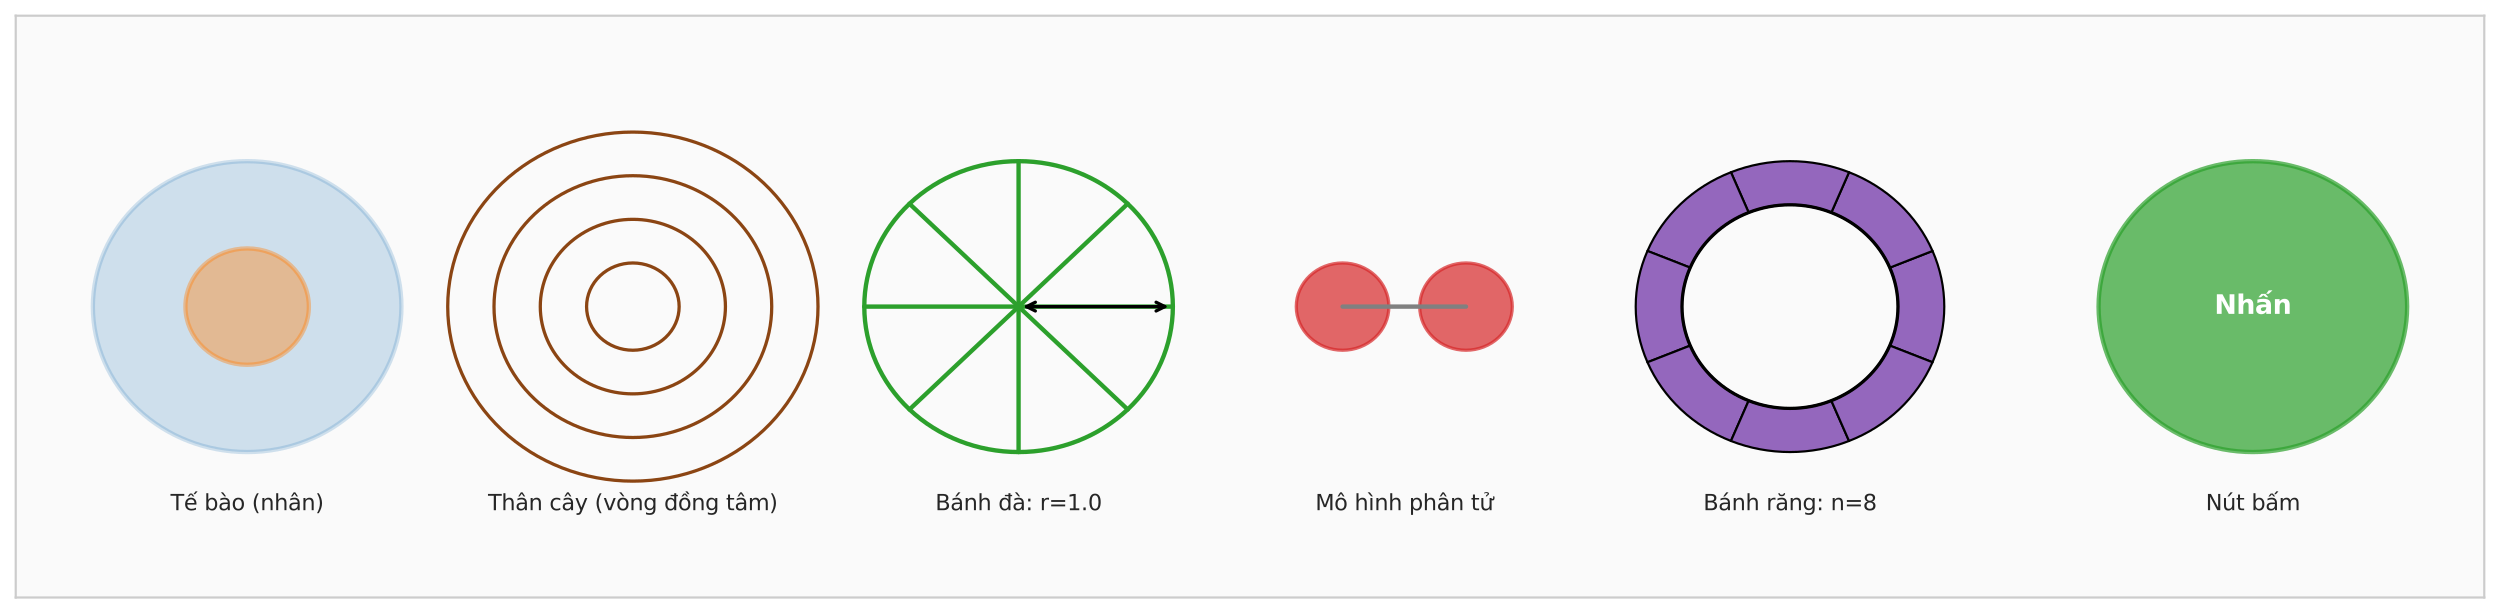
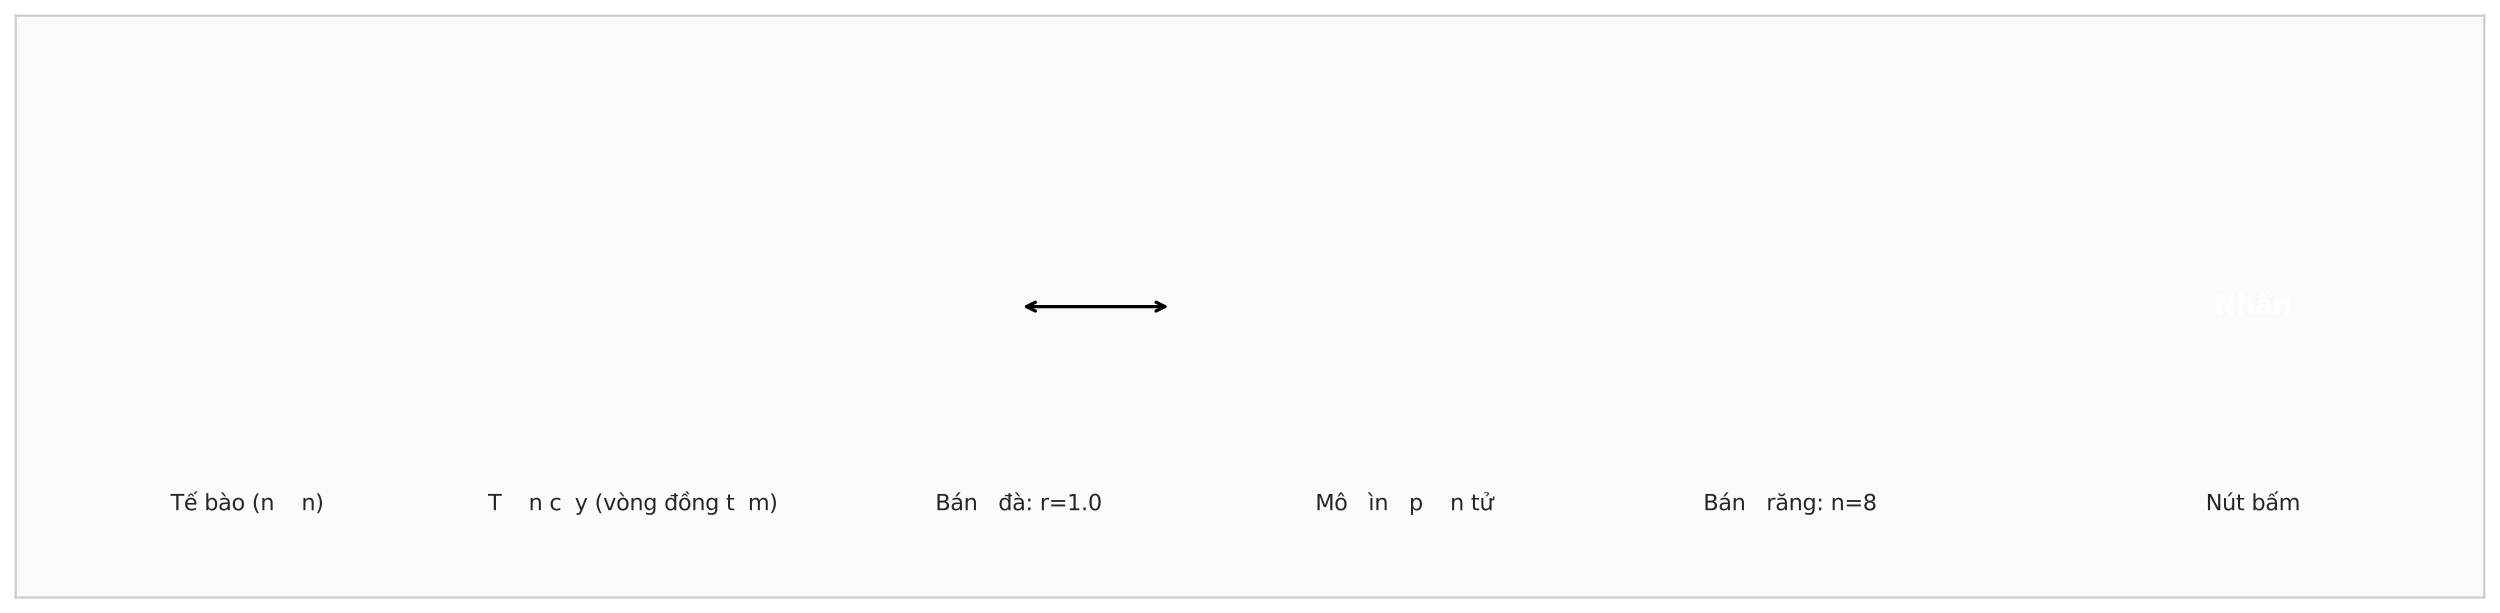
<svg xmlns="http://www.w3.org/2000/svg" xmlns:xlink="http://www.w3.org/1999/xlink" width="1144.8pt" height="280.8pt" viewBox="0 0 1144.8 280.8" version="1.1">
  <defs>
    <style type="text/css">*{stroke-linejoin: round; stroke-linecap: butt}</style>
  </defs>
  <g id="figure_1">
    <g id="patch_1">
      <path d="M 0 280.8  L 1144.8 280.8  L 1144.8 0  L 0 0  z " style="fill: #ffffff" />
    </g>
    <g id="axes_1">
      <g id="patch_2">
        <path d="M 7.2 273.6  L 1137.6 273.6  L 1137.6 7.2  L 7.2 7.2  z " style="fill: #fafafa" />
      </g>
      <g id="matplotlib.axis_1" />
      <g id="matplotlib.axis_2" />
      <g id="patch_3">
-         <path d="M 113.175 207  C 131.912 207 149.883 199.983 163.132 187.493  C 176.381 175.004 183.825 158.063 183.825 140.4  C 183.825 122.737 176.381 105.796 163.132 93.307  C 149.883 80.817 131.912 73.8 113.175 73.8  C 94.438 73.8 76.467 80.817 63.218 93.307  C 49.969 105.796 42.525 122.737 42.525 140.4  C 42.525 158.063 49.969 175.004 63.218 187.493  C 76.467 199.983 94.438 207 113.175 207  z " clip-path="url(#p7ae469e885)" style="fill: #1f77b4; opacity: 0.2; stroke: #1f77b4; stroke-width: 2; stroke-linejoin: miter" />
-       </g>
+         </g>
      <g id="patch_4">
        <path d="M 113.175 167.04  C 120.67 167.04 127.858 164.233 133.158 159.237  C 138.457 154.242 141.435 147.465 141.435 140.4  C 141.435 133.335 138.457 126.558 133.158 121.563  C 127.858 116.567 120.67 113.76 113.175 113.76  C 105.68 113.76 98.492 116.567 93.192 121.563  C 87.893 126.558 84.915 133.335 84.915 140.4  C 84.915 147.465 87.893 154.242 93.192 159.237  C 98.492 164.233 105.68 167.04 113.175 167.04  z " clip-path="url(#p7ae469e885)" style="fill: #ff7f0e; opacity: 0.4; stroke: #ff7f0e; stroke-width: 2; stroke-linejoin: miter" />
      </g>
      <g id="patch_5">
        <path d="M 289.8 160.38  C 295.421 160.38 300.812 158.275 304.787 154.528  C 308.762 150.781 310.995 145.699 310.995 140.4  C 310.995 135.101 308.762 130.019 304.787 126.272  C 300.812 122.525 295.421 120.42 289.8 120.42  C 284.179 120.42 278.788 122.525 274.813 126.272  C 270.838 130.019 268.605 135.101 268.605 140.4  C 268.605 145.699 270.838 150.781 274.813 154.528  C 278.788 158.275 284.179 160.38 289.8 160.38  L 289.8 160.38  z " clip-path="url(#p7ae469e885)" style="fill: none; stroke: #8b4513; stroke-width: 1.5; stroke-linejoin: miter" />
      </g>
      <g id="patch_6">
        <path d="M 289.8 180.36  C 301.042 180.36 311.825 176.15 319.774 168.656  C 327.724 161.162 332.19 150.998 332.19 140.4  C 332.19 129.802 327.724 119.638 319.774 112.144  C 311.825 104.65 301.042 100.44 289.8 100.44  C 278.558 100.44 267.775 104.65 259.826 112.144  C 251.876 119.638 247.41 129.802 247.41 140.4  C 247.41 150.998 251.876 161.162 259.826 168.656  C 267.775 176.15 278.558 180.36 289.8 180.36  L 289.8 180.36  z " clip-path="url(#p7ae469e885)" style="fill: none; stroke: #8b4513; stroke-width: 1.5; stroke-linejoin: miter" />
      </g>
      <g id="patch_7">
        <path d="M 289.8 200.34  C 306.663 200.34 322.837 194.024 334.761 182.784  C 346.685 171.544 353.385 156.296 353.385 140.4  C 353.385 124.504 346.685 109.256 334.761 98.016  C 322.837 86.776 306.663 80.46 289.8 80.46  C 272.937 80.46 256.763 86.776 244.839 98.016  C 232.915 109.256 226.215 124.504 226.215 140.4  C 226.215 156.296 232.915 171.544 244.839 182.784  C 256.763 194.024 272.937 200.34 289.8 200.34  L 289.8 200.34  z " clip-path="url(#p7ae469e885)" style="fill: none; stroke: #8b4513; stroke-width: 1.5; stroke-linejoin: miter" />
      </g>
      <g id="patch_8">
        <path d="M 289.8 220.32  C 312.284 220.32 333.85 211.899 349.749 196.912  C 365.647 181.925 374.58 161.595 374.58 140.4  C 374.58 119.205 365.647 98.875 349.749 83.888  C 333.85 68.901 312.284 60.48 289.8 60.48  C 267.316 60.48 245.75 68.901 229.851 83.888  C 213.953 98.875 205.02 119.205 205.02 140.4  C 205.02 161.595 213.953 181.925 229.851 196.912  C 245.75 211.899 267.316 220.32 289.8 220.32  L 289.8 220.32  z " clip-path="url(#p7ae469e885)" style="fill: none; stroke: #8b4513; stroke-width: 1.5; stroke-linejoin: miter" />
      </g>
      <g id="patch_9">
        <path d="M 466.425 207  C 485.162 207 503.133 199.983 516.382 187.493  C 529.631 175.004 537.075 158.063 537.075 140.4  C 537.075 122.737 529.631 105.796 516.382 93.307  C 503.133 80.817 485.162 73.8 466.425 73.8  C 447.688 73.8 429.717 80.817 416.468 93.307  C 403.219 105.796 395.775 122.737 395.775 140.4  C 395.775 158.063 403.219 175.004 416.468 187.493  C 429.717 199.983 447.688 207 466.425 207  L 466.425 207  z " clip-path="url(#p7ae469e885)" style="fill: none; stroke: #2ca02c; stroke-width: 2; stroke-linejoin: miter" />
      </g>
      <g id="patch_10">
        <path d="M 614.79 160.38  C 620.411 160.38 625.802 158.275 629.777 154.528  C 633.752 150.781 635.985 145.699 635.985 140.4  C 635.985 135.101 633.752 130.019 629.777 126.272  C 625.802 122.525 620.411 120.42 614.79 120.42  C 609.169 120.42 603.778 122.525 599.803 126.272  C 595.828 130.019 593.595 135.101 593.595 140.4  C 593.595 145.699 595.828 150.781 599.803 154.528  C 603.778 158.275 609.169 160.38 614.79 160.38  z " clip-path="url(#p7ae469e885)" style="fill: #d62728; opacity: 0.7; stroke: #d62728; stroke-width: 1.5; stroke-linejoin: miter" />
      </g>
      <g id="patch_11">
        <path d="M 671.31 160.38  C 676.931 160.38 682.322 158.275 686.297 154.528  C 690.272 150.781 692.505 145.699 692.505 140.4  C 692.505 135.101 690.272 130.019 686.297 126.272  C 682.322 122.525 676.931 120.42 671.31 120.42  C 665.689 120.42 660.298 122.525 656.323 126.272  C 652.348 130.019 650.115 135.101 650.115 140.4  C 650.115 145.699 652.348 150.781 656.323 154.528  C 660.298 158.275 665.689 160.38 671.31 160.38  z " clip-path="url(#p7ae469e885)" style="fill: #d62728; opacity: 0.7; stroke: #d62728; stroke-width: 1.5; stroke-linejoin: miter" />
      </g>
      <g id="patch_12">
        <path d="M 884.947 165.887  C 888.498 157.807 890.325 149.146 890.325 140.4  C 890.325 131.654 888.498 122.993 884.947 114.913  L 865.365 122.559  C 867.851 128.215 869.13 134.278 869.13 140.4  C 869.13 146.522 867.851 152.585 865.365 158.241  z " clip-path="url(#p7ae469e885)" style="fill: #9467bd; stroke: #000000; stroke-linejoin: miter" />
      </g>
      <g id="patch_13">
        <path d="M 884.947 114.913  C 881.397 106.833 876.192 99.491 869.632 93.307  C 863.072 87.122 855.283 82.217 846.712 78.87  L 838.601 97.329  C 844.601 99.672 850.053 103.106 854.645 107.435  C 859.237 111.764 862.88 116.903 865.365 122.559  z " clip-path="url(#p7ae469e885)" style="fill: #9467bd; stroke: #000000; stroke-linejoin: miter" />
      </g>
      <g id="patch_14">
        <path d="M 846.712 78.87  C 838.14 75.523 828.953 73.8 819.675 73.8  C 810.397 73.8 801.21 75.523 792.638 78.87  L 800.749 97.329  C 806.749 94.986 813.181 93.78 819.675 93.78  C 826.169 93.78 832.601 94.986 838.601 97.329  z " clip-path="url(#p7ae469e885)" style="fill: #9467bd; stroke: #000000; stroke-linejoin: miter" />
      </g>
      <g id="patch_15">
        <path d="M 792.638 78.87  C 784.067 82.217 776.278 87.122 769.718 93.307  C 763.158 99.491 757.953 106.833 754.403 114.913  L 773.985 122.559  C 776.47 116.903 780.113 111.764 784.705 107.435  C 789.297 103.106 794.749 99.672 800.749 97.329  z " clip-path="url(#p7ae469e885)" style="fill: #9467bd; stroke: #000000; stroke-linejoin: miter" />
      </g>
      <g id="patch_16">
        <path d="M 754.403 114.913  C 750.852 122.993 749.025 131.654 749.025 140.4  C 749.025 149.146 750.852 157.807 754.403 165.887  L 773.985 158.241  C 771.499 152.585 770.22 146.522 770.22 140.4  C 770.22 134.278 771.499 128.215 773.985 122.559  z " clip-path="url(#p7ae469e885)" style="fill: #9467bd; stroke: #000000; stroke-linejoin: miter" />
      </g>
      <g id="patch_17">
        <path d="M 754.403 165.887  C 757.953 173.967 763.158 181.309 769.718 187.493  C 776.278 193.678 784.067 198.583 792.638 201.93  L 800.749 183.471  C 794.749 181.128 789.297 177.694 784.705 173.365  C 780.113 169.036 776.47 163.897 773.985 158.241  z " clip-path="url(#p7ae469e885)" style="fill: #9467bd; stroke: #000000; stroke-linejoin: miter" />
      </g>
      <g id="patch_18">
        <path d="M 792.638 201.93  C 801.21 205.277 810.397 207 819.675 207  C 828.953 207 838.14 205.277 846.712 201.93  L 838.601 183.471  C 832.601 185.814 826.169 187.02 819.675 187.02  C 813.181 187.02 806.749 185.814 800.749 183.471  z " clip-path="url(#p7ae469e885)" style="fill: #9467bd; stroke: #000000; stroke-linejoin: miter" />
      </g>
      <g id="patch_19">
        <path d="M 846.712 201.93  C 855.283 198.583 863.072 193.678 869.632 187.493  C 876.192 181.309 881.397 173.967 884.947 165.887  L 865.365 158.241  C 862.88 163.897 859.237 169.036 854.645 173.365  C 850.053 177.694 844.601 181.128 838.601 183.471  z " clip-path="url(#p7ae469e885)" style="fill: #9467bd; stroke: #000000; stroke-linejoin: miter" />
      </g>
      <g id="patch_20">
        <path d="M 819.675 187.02  C 832.791 187.02 845.371 182.108 854.645 173.365  C 863.919 164.623 869.13 152.764 869.13 140.4  C 869.13 128.036 863.919 116.177 854.645 107.435  C 845.371 98.692 832.791 93.78 819.675 93.78  C 806.559 93.78 793.979 98.692 784.705 107.435  C 775.431 116.177 770.22 128.036 770.22 140.4  C 770.22 152.764 775.431 164.623 784.705 173.365  C 793.979 182.108 806.559 187.02 819.675 187.02  L 819.675 187.02  z " clip-path="url(#p7ae469e885)" style="fill: none; stroke: #000000; stroke-width: 1.5; stroke-linejoin: miter" />
      </g>
      <g id="patch_21">
        <path d="M 1031.625 207  C 1050.362 207 1068.333 199.983 1081.582 187.493  C 1094.831 175.004 1102.275 158.063 1102.275 140.4  C 1102.275 122.737 1094.831 105.796 1081.582 93.307  C 1068.333 80.817 1050.362 73.8 1031.625 73.8  C 1012.888 73.8 994.917 80.817 981.668 93.307  C 968.419 105.796 960.975 122.737 960.975 140.4  C 960.975 158.063 968.419 175.004 981.668 187.493  C 994.917 199.983 1012.888 207 1031.625 207  z " clip-path="url(#p7ae469e885)" style="fill: #2ca02c; opacity: 0.7; stroke: #2ca02c; stroke-width: 2; stroke-linejoin: miter" />
      </g>
      <g id="line2d_1">
        <path d="M 466.425 140.4  L 537.075 140.4  " clip-path="url(#p7ae469e885)" style="fill: none; stroke: #2ca02c; stroke-width: 2; stroke-linecap: round" />
      </g>
      <g id="line2d_2">
        <path d="M 466.425 140.4  L 516.382 93.307  " clip-path="url(#p7ae469e885)" style="fill: none; stroke: #2ca02c; stroke-width: 2; stroke-linecap: round" />
      </g>
      <g id="line2d_3">
        <path d="M 466.425 140.4  L 466.425 73.8  " clip-path="url(#p7ae469e885)" style="fill: none; stroke: #2ca02c; stroke-width: 2; stroke-linecap: round" />
      </g>
      <g id="line2d_4">
        <path d="M 466.425 140.4  L 416.468 93.307  " clip-path="url(#p7ae469e885)" style="fill: none; stroke: #2ca02c; stroke-width: 2; stroke-linecap: round" />
      </g>
      <g id="line2d_5">
        <path d="M 466.425 140.4  L 395.775 140.4  " clip-path="url(#p7ae469e885)" style="fill: none; stroke: #2ca02c; stroke-width: 2; stroke-linecap: round" />
      </g>
      <g id="line2d_6">
        <path d="M 466.425 140.4  L 416.468 187.493  " clip-path="url(#p7ae469e885)" style="fill: none; stroke: #2ca02c; stroke-width: 2; stroke-linecap: round" />
      </g>
      <g id="line2d_7">
        <path d="M 466.425 140.4  L 466.425 207  " clip-path="url(#p7ae469e885)" style="fill: none; stroke: #2ca02c; stroke-width: 2; stroke-linecap: round" />
      </g>
      <g id="line2d_8">
        <path d="M 466.425 140.4  L 516.382 187.493  " clip-path="url(#p7ae469e885)" style="fill: none; stroke: #2ca02c; stroke-width: 2; stroke-linecap: round" />
      </g>
      <g id="line2d_9">
        <path d="M 614.79 140.4  L 671.31 140.4  " clip-path="url(#p7ae469e885)" style="fill: none; stroke: #808080; stroke-width: 2; stroke-linecap: round" />
      </g>
      <g id="patch_22">
        <path d="M 7.2 273.6  L 7.2 7.2  " style="fill: none; stroke: #cccccc; stroke-linejoin: miter; stroke-linecap: square" />
      </g>
      <g id="patch_23">
        <path d="M 1137.6 273.6  L 1137.6 7.2  " style="fill: none; stroke: #cccccc; stroke-linejoin: miter; stroke-linecap: square" />
      </g>
      <g id="patch_24">
        <path d="M 7.2 273.6  L 1137.6 273.6  " style="fill: none; stroke: #cccccc; stroke-linejoin: miter; stroke-linecap: square" />
      </g>
      <g id="patch_25">
        <path d="M 7.2 7.2  L 1137.6 7.2  " style="fill: none; stroke: #cccccc; stroke-linejoin: miter; stroke-linecap: square" />
      </g>
      <g id="text_1">
        <g style="fill: #262626" transform="translate(78.097 233.64) scale(0.1 -0.1)">
          <defs>
            <path id="DejaVuSans-54" d="M -19 4666  L 3928 4666  L 3928 4134  L 2272 4134  L 2272 0  L 1638 0  L 1638 4134  L -19 4134  L -19 4666  z " transform="scale(0.016)" />
            <path id="DejaVuSans-1ebf" d="M 1738 4775  L 2326 4775  L 2985 3944  L 2551 3944  L 2032 4500  L 1513 3944  L 1079 3944  L 1738 4775  z M 3348 5409  L 3926 5409  L 3214 4584  L 2735 4584  L 3348 5409  z M 3597 1894  L 3597 1613  L 953 1613  Q 991 1019 1311 708  Q 1631 397 2203 397  Q 2534 397 2845 478  Q 3156 559 3463 722  L 3463 178  Q 3153 47 2828 -22  Q 2503 -91 2169 -91  Q 1331 -91 842 396  Q 353 884 353 1716  Q 353 2575 817 3079  Q 1281 3584 2069 3584  Q 2775 3584 3186 3129  Q 3597 2675 3597 1894  z M 3022 2063  Q 3016 2534 2758 2815  Q 2500 3097 2075 3097  Q 1594 3097 1305 2825  Q 1016 2553 972 2059  L 3022 2063  z " transform="scale(0.016)" />
            <path id="DejaVuSans-20" transform="scale(0.016)" />
            <path id="DejaVuSans-62" d="M 3116 1747  Q 3116 2381 2855 2742  Q 2594 3103 2138 3103  Q 1681 3103 1420 2742  Q 1159 2381 1159 1747  Q 1159 1113 1420 752  Q 1681 391 2138 391  Q 2594 391 2855 752  Q 3116 1113 3116 1747  z M 1159 2969  Q 1341 3281 1617 3432  Q 1894 3584 2278 3584  Q 2916 3584 3314 3078  Q 3713 2572 3713 1747  Q 3713 922 3314 415  Q 2916 -91 2278 -91  Q 1894 -91 1617 61  Q 1341 213 1159 525  L 1159 0  L 581 0  L 581 4863  L 1159 4863  L 1159 2969  z " transform="scale(0.016)" />
            <path id="DejaVuSans-e0" d="M 2194 1759  Q 1497 1759 1228 1600  Q 959 1441 959 1056  Q 959 750 1161 570  Q 1363 391 1709 391  Q 2188 391 2477 730  Q 2766 1069 2766 1631  L 2766 1759  L 2194 1759  z M 3341 1997  L 3341 0  L 2766 0  L 2766 531  Q 2569 213 2275 61  Q 1981 -91 1556 -91  Q 1019 -91 701 211  Q 384 513 384 1019  Q 384 1609 779 1909  Q 1175 2209 1959 2209  L 2766 2209  L 2766 2266  Q 2766 2663 2505 2880  Q 2244 3097 1772 3097  Q 1472 3097 1187 3025  Q 903 2953 641 2809  L 641 3341  Q 956 3463 1253 3523  Q 1550 3584 1831 3584  Q 2591 3584 2966 3190  Q 3341 2797 3341 1997  z M 1403 5119  L 2284 3950  L 1806 3950  L 787 5119  L 1403 5119  z " transform="scale(0.016)" />
            <path id="DejaVuSans-6f" d="M 1959 3097  Q 1497 3097 1228 2736  Q 959 2375 959 1747  Q 959 1119 1226 758  Q 1494 397 1959 397  Q 2419 397 2687 759  Q 2956 1122 2956 1747  Q 2956 2369 2687 2733  Q 2419 3097 1959 3097  z M 1959 3584  Q 2709 3584 3137 3096  Q 3566 2609 3566 1747  Q 3566 888 3137 398  Q 2709 -91 1959 -91  Q 1206 -91 779 398  Q 353 888 353 1747  Q 353 2609 779 3096  Q 1206 3584 1959 3584  z " transform="scale(0.016)" />
            <path id="DejaVuSans-28" d="M 1984 4856  Q 1566 4138 1362 3434  Q 1159 2731 1159 2009  Q 1159 1288 1364 580  Q 1569 -128 1984 -844  L 1484 -844  Q 1016 -109 783 600  Q 550 1309 550 2009  Q 550 2706 781 3412  Q 1013 4119 1484 4856  L 1984 4856  z " transform="scale(0.016)" />
            <path id="DejaVuSans-6e" d="M 3513 2113  L 3513 0  L 2938 0  L 2938 2094  Q 2938 2591 2744 2837  Q 2550 3084 2163 3084  Q 1697 3084 1428 2787  Q 1159 2491 1159 1978  L 1159 0  L 581 0  L 581 3500  L 1159 3500  L 1159 2956  Q 1366 3272 1645 3428  Q 1925 3584 2291 3584  Q 2894 3584 3203 3211  Q 3513 2838 3513 2113  z " transform="scale(0.016)" />
-             <path id="DejaVuSans-68" d="M 3513 2113  L 3513 0  L 2938 0  L 2938 2094  Q 2938 2591 2744 2837  Q 2550 3084 2163 3084  Q 1697 3084 1428 2787  Q 1159 2491 1159 1978  L 1159 0  L 581 0  L 581 4863  L 1159 4863  L 1159 2956  Q 1366 3272 1645 3428  Q 1925 3584 2291 3584  Q 2894 3584 3203 3211  Q 3513 2838 3513 2113  z " transform="scale(0.016)" />
-             <path id="DejaVuSans-e2" d="M 2194 1759  Q 1497 1759 1228 1600  Q 959 1441 959 1056  Q 959 750 1161 570  Q 1363 391 1709 391  Q 2188 391 2477 730  Q 2766 1069 2766 1631  L 2766 1759  L 2194 1759  z M 3341 1997  L 3341 0  L 2766 0  L 2766 531  Q 2569 213 2275 61  Q 1981 -91 1556 -91  Q 1019 -91 701 211  Q 384 513 384 1019  Q 384 1609 779 1909  Q 1175 2209 1959 2209  L 2766 2209  L 2766 2266  Q 2766 2663 2505 2880  Q 2244 3097 1772 3097  Q 1472 3097 1187 3025  Q 903 2953 641 2809  L 641 3341  Q 956 3463 1253 3523  Q 1550 3584 1831 3584  Q 2591 3584 2966 3190  Q 3341 2797 3341 1997  z M 1625 5119  L 2087 5119  L 2853 3944  L 2419 3944  L 1856 4709  L 1294 3944  L 859 3944  L 1625 5119  z " transform="scale(0.016)" />
            <path id="DejaVuSans-29" d="M 513 4856  L 1013 4856  Q 1481 4119 1714 3412  Q 1947 2706 1947 2009  Q 1947 1309 1714 600  Q 1481 -109 1013 -844  L 513 -844  Q 928 -128 1133 580  Q 1338 1288 1338 2009  Q 1338 2731 1133 3434  Q 928 4138 513 4856  z " transform="scale(0.016)" />
          </defs>
          <use xlink:href="#DejaVuSans-54" />
          <use xlink:href="#DejaVuSans-1ebf" transform="translate(61.084 0)" />
          <use xlink:href="#DejaVuSans-20" transform="translate(122.607 0)" />
          <use xlink:href="#DejaVuSans-62" transform="translate(154.395 0)" />
          <use xlink:href="#DejaVuSans-e0" transform="translate(217.871 0)" />
          <use xlink:href="#DejaVuSans-6f" transform="translate(279.15 0)" />
          <use xlink:href="#DejaVuSans-20" transform="translate(340.332 0)" />
          <use xlink:href="#DejaVuSans-28" transform="translate(372.119 0)" />
          <use xlink:href="#DejaVuSans-6e" transform="translate(411.133 0)" />
          <use xlink:href="#DejaVuSans-68" transform="translate(474.512 0)" />
          <use xlink:href="#DejaVuSans-e2" transform="translate(537.891 0)" />
          <use xlink:href="#DejaVuSans-6e" transform="translate(599.17 0)" />
          <use xlink:href="#DejaVuSans-29" transform="translate(662.549 0)" />
        </g>
      </g>
      <g id="text_2">
        <g style="fill: #262626" transform="translate(223.481 233.64) scale(0.1 -0.1)">
          <defs>
            <path id="DejaVuSans-63" d="M 3122 3366  L 3122 2828  Q 2878 2963 2633 3030  Q 2388 3097 2138 3097  Q 1578 3097 1268 2742  Q 959 2388 959 1747  Q 959 1106 1268 751  Q 1578 397 2138 397  Q 2388 397 2633 464  Q 2878 531 3122 666  L 3122 134  Q 2881 22 2623 -34  Q 2366 -91 2075 -91  Q 1284 -91 818 406  Q 353 903 353 1747  Q 353 2603 823 3093  Q 1294 3584 2113 3584  Q 2378 3584 2631 3529  Q 2884 3475 3122 3366  z " transform="scale(0.016)" />
            <path id="DejaVuSans-79" d="M 2059 -325  Q 1816 -950 1584 -1140  Q 1353 -1331 966 -1331  L 506 -1331  L 506 -850  L 844 -850  Q 1081 -850 1212 -737  Q 1344 -625 1503 -206  L 1606 56  L 191 3500  L 800 3500  L 1894 763  L 2988 3500  L 3597 3500  L 2059 -325  z " transform="scale(0.016)" />
            <path id="DejaVuSans-76" d="M 191 3500  L 800 3500  L 1894 563  L 2988 3500  L 3597 3500  L 2284 0  L 1503 0  L 191 3500  z " transform="scale(0.016)" />
            <path id="DejaVuSans-f2" d="M 1959 3097  Q 1497 3097 1228 2736  Q 959 2375 959 1747  Q 959 1119 1226 758  Q 1494 397 1959 397  Q 2419 397 2687 759  Q 2956 1122 2956 1747  Q 2956 2369 2687 2733  Q 2419 3097 1959 3097  z M 1959 3584  Q 2709 3584 3137 3096  Q 3566 2609 3566 1747  Q 3566 888 3137 398  Q 2709 -91 1959 -91  Q 1206 -91 779 398  Q 353 888 353 1747  Q 353 2609 779 3096  Q 1206 3584 1959 3584  z M 1507 5119  L 2388 3950  L 1910 3950  L 891 5119  L 1507 5119  z " transform="scale(0.016)" />
-             <path id="DejaVuSans-67" d="M 2906 1791  Q 2906 2416 2648 2759  Q 2391 3103 1925 3103  Q 1463 3103 1205 2759  Q 947 2416 947 1791  Q 947 1169 1205 825  Q 1463 481 1925 481  Q 2391 481 2648 825  Q 2906 1169 2906 1791  z M 3481 434  Q 3481 -459 3084 -895  Q 2688 -1331 1869 -1331  Q 1566 -1331 1297 -1286  Q 1028 -1241 775 -1147  L 775 -588  Q 1028 -725 1275 -790  Q 1522 -856 1778 -856  Q 2344 -856 2625 -561  Q 2906 -266 2906 331  L 2906 616  Q 2728 306 2450 153  Q 2172 0 1784 0  Q 1141 0 747 490  Q 353 981 353 1791  Q 353 2603 747 3093  Q 1141 3584 1784 3584  Q 2172 3584 2450 3431  Q 2728 3278 2906 2969  L 2906 3500  L 3481 3500  L 3481 434  z " transform="scale(0.016)" />
+             <path id="DejaVuSans-67" d="M 2906 1791  Q 2906 2416 2648 2759  Q 2391 3103 1925 3103  Q 1463 3103 1205 2759  Q 947 2416 947 1791  Q 947 1169 1205 825  Q 1463 481 1925 481  Q 2391 481 2648 825  Q 2906 1169 2906 1791  z M 3481 434  Q 3481 -459 3084 -895  Q 2688 -1331 1869 -1331  Q 1566 -1331 1297 -1286  Q 1028 -1241 775 -1147  L 775 -588  Q 1028 -725 1275 -790  Q 1522 -856 1778 -856  Q 2344 -856 2625 -561  Q 2906 -266 2906 331  L 2906 616  Q 2172 0 1784 0  Q 1141 0 747 490  Q 353 981 353 1791  Q 353 2603 747 3093  Q 1141 3584 1784 3584  Q 2172 3584 2450 3431  Q 2728 3278 2906 2969  L 2906 3500  L 3481 3500  L 3481 434  z " transform="scale(0.016)" />
            <path id="DejaVuSans-111" d="M 2906 2969  L 2906 4013  L 1888 4013  L 1888 4403  L 2906 4403  L 2906 4863  L 3481 4863  L 3481 4403  L 3963 4403  L 3963 4013  L 3481 4013  L 3481 0  L 2906 0  L 2906 525  Q 2725 213 2448 61  Q 2172 -91 1784 -91  Q 1150 -91 751 415  Q 353 922 353 1747  Q 353 2572 751 3078  Q 1150 3584 1784 3584  Q 2172 3584 2448 3432  Q 2725 3281 2906 2969  z M 947 1747  Q 947 1113 1208 752  Q 1469 391 1925 391  Q 2381 391 2643 752  Q 2906 1113 2906 1747  Q 2906 2381 2643 2742  Q 2381 3103 1925 3103  Q 1469 3103 1208 2742  Q 947 2381 947 1747  z " transform="scale(0.016)" />
            <path id="DejaVuSans-1ed3" d="M 2694 5409  L 3306 4584  L 2828 4584  L 2110 5409  L 2694 5409  z M 1658 4775  L 2246 4775  L 2905 3944  L 2471 3944  L 1952 4500  L 1433 3944  L 999 3944  L 1658 4775  z M 1959 3097  Q 1497 3097 1228 2736  Q 959 2375 959 1747  Q 959 1119 1226 758  Q 1494 397 1959 397  Q 2419 397 2687 759  Q 2956 1122 2956 1747  Q 2956 2369 2687 2733  Q 2419 3097 1959 3097  z M 1959 3584  Q 2709 3584 3137 3096  Q 3566 2609 3566 1747  Q 3566 888 3137 398  Q 2709 -91 1959 -91  Q 1206 -91 779 398  Q 353 888 353 1747  Q 353 2609 779 3096  Q 1206 3584 1959 3584  z " transform="scale(0.016)" />
            <path id="DejaVuSans-74" d="M 1172 4494  L 1172 3500  L 2356 3500  L 2356 3053  L 1172 3053  L 1172 1153  Q 1172 725 1289 603  Q 1406 481 1766 481  L 2356 481  L 2356 0  L 1766 0  Q 1100 0 847 248  Q 594 497 594 1153  L 594 3053  L 172 3053  L 172 3500  L 594 3500  L 594 4494  L 1172 4494  z " transform="scale(0.016)" />
            <path id="DejaVuSans-6d" d="M 3328 2828  Q 3544 3216 3844 3400  Q 4144 3584 4550 3584  Q 5097 3584 5394 3201  Q 5691 2819 5691 2113  L 5691 0  L 5113 0  L 5113 2094  Q 5113 2597 4934 2840  Q 4756 3084 4391 3084  Q 3944 3084 3684 2787  Q 3425 2491 3425 1978  L 3425 0  L 2847 0  L 2847 2094  Q 2847 2600 2669 2842  Q 2491 3084 2119 3084  Q 1678 3084 1418 2786  Q 1159 2488 1159 1978  L 1159 0  L 581 0  L 581 3500  L 1159 3500  L 1159 2956  Q 1356 3278 1631 3431  Q 1906 3584 2284 3584  Q 2666 3584 2933 3390  Q 3200 3197 3328 2828  z " transform="scale(0.016)" />
          </defs>
          <use xlink:href="#DejaVuSans-54" />
          <use xlink:href="#DejaVuSans-68" transform="translate(61.084 0)" />
          <use xlink:href="#DejaVuSans-e2" transform="translate(124.463 0)" />
          <use xlink:href="#DejaVuSans-6e" transform="translate(185.742 0)" />
          <use xlink:href="#DejaVuSans-20" transform="translate(249.121 0)" />
          <use xlink:href="#DejaVuSans-63" transform="translate(280.908 0)" />
          <use xlink:href="#DejaVuSans-e2" transform="translate(335.889 0)" />
          <use xlink:href="#DejaVuSans-79" transform="translate(397.168 0)" />
          <use xlink:href="#DejaVuSans-20" transform="translate(456.348 0)" />
          <use xlink:href="#DejaVuSans-28" transform="translate(488.135 0)" />
          <use xlink:href="#DejaVuSans-76" transform="translate(527.148 0)" />
          <use xlink:href="#DejaVuSans-f2" transform="translate(586.328 0)" />
          <use xlink:href="#DejaVuSans-6e" transform="translate(647.51 0)" />
          <use xlink:href="#DejaVuSans-67" transform="translate(710.889 0)" />
          <use xlink:href="#DejaVuSans-20" transform="translate(774.365 0)" />
          <use xlink:href="#DejaVuSans-111" transform="translate(806.152 0)" />
          <use xlink:href="#DejaVuSans-1ed3" transform="translate(869.629 0)" />
          <use xlink:href="#DejaVuSans-6e" transform="translate(930.811 0)" />
          <use xlink:href="#DejaVuSans-67" transform="translate(994.189 0)" />
          <use xlink:href="#DejaVuSans-20" transform="translate(1057.666 0)" />
          <use xlink:href="#DejaVuSans-74" transform="translate(1089.453 0)" />
          <use xlink:href="#DejaVuSans-e2" transform="translate(1128.662 0)" />
          <use xlink:href="#DejaVuSans-6d" transform="translate(1189.941 0)" />
          <use xlink:href="#DejaVuSans-29" transform="translate(1287.354 0)" />
        </g>
      </g>
      <g id="patch_26">
        <path d="M 470.099 140.4  Q 501.749 140.4 533.399 140.4  " style="fill: none; stroke: #000000; stroke-width: 1.5; stroke-linecap: round" />
        <path d="M 474.099 142.4  L 470.099 140.4  L 474.099 138.4  " style="fill: none; stroke: #000000; stroke-width: 1.5; stroke-linecap: round" />
        <path d="M 529.399 138.4  L 533.399 140.4  L 529.399 142.4  " style="fill: none; stroke: #000000; stroke-width: 1.5; stroke-linecap: round" />
      </g>
      <g id="text_3">
        <g style="fill: #262626" transform="translate(428.295 233.64) scale(0.1 -0.1)">
          <defs>
            <path id="DejaVuSans-42" d="M 1259 2228  L 1259 519  L 2272 519  Q 2781 519 3026 730  Q 3272 941 3272 1375  Q 3272 1813 3026 2020  Q 2781 2228 2272 2228  L 1259 2228  z M 1259 4147  L 1259 2741  L 2194 2741  Q 2656 2741 2882 2914  Q 3109 3088 3109 3444  Q 3109 3797 2882 3972  Q 2656 4147 2194 4147  L 1259 4147  z M 628 4666  L 2241 4666  Q 2963 4666 3353 4366  Q 3744 4066 3744 3513  Q 3744 3084 3544 2831  Q 3344 2578 2956 2516  Q 3422 2416 3680 2098  Q 3938 1781 3938 1306  Q 3938 681 3513 340  Q 3088 0 2303 0  L 628 0  L 628 4666  z " transform="scale(0.016)" />
            <path id="DejaVuSans-e1" d="M 2194 1759  Q 1497 1759 1228 1600  Q 959 1441 959 1056  Q 959 750 1161 570  Q 1363 391 1709 391  Q 2188 391 2477 730  Q 2766 1069 2766 1631  L 2766 1759  L 2194 1759  z M 3341 1997  L 3341 0  L 2766 0  L 2766 531  Q 2569 213 2275 61  Q 1981 -91 1556 -91  Q 1019 -91 701 211  Q 384 513 384 1019  Q 384 1609 779 1909  Q 1175 2209 1959 2209  L 2766 2209  L 2766 2266  Q 2766 2663 2505 2880  Q 2244 3097 1772 3097  Q 1472 3097 1187 3025  Q 903 2953 641 2809  L 641 3341  Q 956 3463 1253 3523  Q 1550 3584 1831 3584  Q 2591 3584 2966 3190  Q 3341 2797 3341 1997  z M 2290 5119  L 2912 5119  L 1894 3944  L 1415 3944  L 2290 5119  z " transform="scale(0.016)" />
            <path id="DejaVuSans-3a" d="M 750 794  L 1409 794  L 1409 0  L 750 0  L 750 794  z M 750 3309  L 1409 3309  L 1409 2516  L 750 2516  L 750 3309  z " transform="scale(0.016)" />
            <path id="DejaVuSans-72" d="M 2631 2963  Q 2534 3019 2420 3045  Q 2306 3072 2169 3072  Q 1681 3072 1420 2755  Q 1159 2438 1159 1844  L 1159 0  L 581 0  L 581 3500  L 1159 3500  L 1159 2956  Q 1341 3275 1631 3429  Q 1922 3584 2338 3584  Q 2397 3584 2469 3576  Q 2541 3569 2628 3553  L 2631 2963  z " transform="scale(0.016)" />
            <path id="DejaVuSans-3d" d="M 678 2906  L 4684 2906  L 4684 2381  L 678 2381  L 678 2906  z M 678 1631  L 4684 1631  L 4684 1100  L 678 1100  L 678 1631  z " transform="scale(0.016)" />
            <path id="DejaVuSans-31" d="M 794 531  L 1825 531  L 1825 4091  L 703 3866  L 703 4441  L 1819 4666  L 2450 4666  L 2450 531  L 3481 531  L 3481 0  L 794 0  L 794 531  z " transform="scale(0.016)" />
            <path id="DejaVuSans-2e" d="M 684 794  L 1344 794  L 1344 0  L 684 0  L 684 794  z " transform="scale(0.016)" />
            <path id="DejaVuSans-30" d="M 2034 4250  Q 1547 4250 1301 3770  Q 1056 3291 1056 2328  Q 1056 1369 1301 889  Q 1547 409 2034 409  Q 2525 409 2770 889  Q 3016 1369 3016 2328  Q 3016 3291 2770 3770  Q 2525 4250 2034 4250  z M 2034 4750  Q 2819 4750 3233 4129  Q 3647 3509 3647 2328  Q 3647 1150 3233 529  Q 2819 -91 2034 -91  Q 1250 -91 836 529  Q 422 1150 422 2328  Q 422 3509 836 4129  Q 1250 4750 2034 4750  z " transform="scale(0.016)" />
          </defs>
          <use xlink:href="#DejaVuSans-42" />
          <use xlink:href="#DejaVuSans-e1" transform="translate(68.604 0)" />
          <use xlink:href="#DejaVuSans-6e" transform="translate(129.883 0)" />
          <use xlink:href="#DejaVuSans-68" transform="translate(193.262 0)" />
          <use xlink:href="#DejaVuSans-20" transform="translate(256.641 0)" />
          <use xlink:href="#DejaVuSans-111" transform="translate(288.428 0)" />
          <use xlink:href="#DejaVuSans-e0" transform="translate(351.904 0)" />
          <use xlink:href="#DejaVuSans-3a" transform="translate(413.184 0)" />
          <use xlink:href="#DejaVuSans-20" transform="translate(446.875 0)" />
          <use xlink:href="#DejaVuSans-72" transform="translate(478.662 0)" />
          <use xlink:href="#DejaVuSans-3d" transform="translate(519.775 0)" />
          <use xlink:href="#DejaVuSans-31" transform="translate(603.564 0)" />
          <use xlink:href="#DejaVuSans-2e" transform="translate(667.188 0)" />
          <use xlink:href="#DejaVuSans-30" transform="translate(698.975 0)" />
        </g>
      </g>
      <g id="text_4">
        <g style="fill: #262626" transform="translate(602.309 233.64) scale(0.1 -0.1)">
          <defs>
            <path id="DejaVuSans-4d" d="M 628 4666  L 1569 4666  L 2759 1491  L 3956 4666  L 4897 4666  L 4897 0  L 4281 0  L 4281 4097  L 3078 897  L 2444 897  L 1241 4097  L 1241 0  L 628 0  L 628 4666  z " transform="scale(0.016)" />
            <path id="DejaVuSans-f4" d="M 1959 3097  Q 1497 3097 1228 2736  Q 959 2375 959 1747  Q 959 1119 1226 758  Q 1494 397 1959 397  Q 2419 397 2687 759  Q 2956 1122 2956 1747  Q 2956 2369 2687 2733  Q 2419 3097 1959 3097  z M 1959 3584  Q 2709 3584 3137 3096  Q 3566 2609 3566 1747  Q 3566 888 3137 398  Q 2709 -91 1959 -91  Q 1206 -91 779 398  Q 353 888 353 1747  Q 353 2609 779 3096  Q 1206 3584 1959 3584  z M 1729 5119  L 2191 5119  L 2957 3944  L 2523 3944  L 1960 4709  L 1398 3944  L 963 3944  L 1729 5119  z " transform="scale(0.016)" />
            <path id="DejaVuSans-ec" d="M 435 5119  L 1316 3950  L 838 3950  L -181 5119  L 435 5119  z M 603 3500  L 1178 3500  L 1178 0  L 603 0  L 603 3500  z M 891 3584  L 891 3584  z " transform="scale(0.016)" />
            <path id="DejaVuSans-70" d="M 1159 525  L 1159 -1331  L 581 -1331  L 581 3500  L 1159 3500  L 1159 2969  Q 1341 3281 1617 3432  Q 1894 3584 2278 3584  Q 2916 3584 3314 3078  Q 3713 2572 3713 1747  Q 3713 922 3314 415  Q 2916 -91 2278 -91  Q 1894 -91 1617 61  Q 1341 213 1159 525  z M 3116 1747  Q 3116 2381 2855 2742  Q 2594 3103 2138 3103  Q 1681 3103 1420 2742  Q 1159 2381 1159 1747  Q 1159 1113 1420 752  Q 1681 391 2138 391  Q 2594 391 2855 752  Q 3116 1113 3116 1747  z " transform="scale(0.016)" />
            <path id="DejaVuSans-1eed" d="M 3094 3136  L 3094 3508  Q 3285 3367 3422 3300  Q 3560 3233 3657 3233  Q 3800 3233 3872 3319  Q 3944 3405 3944 3573  Q 3944 3673 3920 3770  Q 3897 3867 3850 3964  L 4266 3964  Q 4297 3845 4312 3739  Q 4328 3633 4328 3539  Q 4328 3158 4192 2978  Q 4057 2798 3766 2798  Q 3616 2798 3452 2881  Q 3288 2964 3094 3136  z M 552 1381  L 552 3500  L 1127 3500  L 1127 1403  Q 1127 906 1320 657  Q 1514 409 1902 409  Q 2367 409 2637 706  Q 2908 1003 2908 1516  L 2908 3500  L 3483 3500  L 3483 0  L 2908 0  L 2908 538  Q 2699 219 2422 64  Q 2146 -91 1780 -91  Q 1177 -91 864 284  Q 552 659 552 1381  z M 1999 3584  L 1999 3584  z M 1364 5025  Q 1714 5184 2042 5184  Q 2367 5184 2565 5051  Q 2764 4919 2764 4709  Q 2764 4519 2489 4316  L 2351 4216  Q 2242 4134 2230 4106  Q 2208 4056 2208 3956  L 1836 3956  L 1836 3994  Q 1836 4119 1883 4203  Q 1930 4288 2089 4403  L 2230 4509  Q 2373 4616 2373 4741  Q 2373 4806 2276 4862  Q 2180 4919 1958 4919  Q 1676 4919 1364 4756  L 1364 5025  z " transform="scale(0.016)" />
          </defs>
          <use xlink:href="#DejaVuSans-4d" />
          <use xlink:href="#DejaVuSans-f4" transform="translate(86.279 0)" />
          <use xlink:href="#DejaVuSans-20" transform="translate(147.461 0)" />
          <use xlink:href="#DejaVuSans-68" transform="translate(179.248 0)" />
          <use xlink:href="#DejaVuSans-ec" transform="translate(242.627 0)" />
          <use xlink:href="#DejaVuSans-6e" transform="translate(270.41 0)" />
          <use xlink:href="#DejaVuSans-68" transform="translate(333.789 0)" />
          <use xlink:href="#DejaVuSans-20" transform="translate(397.168 0)" />
          <use xlink:href="#DejaVuSans-70" transform="translate(428.955 0)" />
          <use xlink:href="#DejaVuSans-68" transform="translate(492.432 0)" />
          <use xlink:href="#DejaVuSans-e2" transform="translate(555.811 0)" />
          <use xlink:href="#DejaVuSans-6e" transform="translate(617.09 0)" />
          <use xlink:href="#DejaVuSans-20" transform="translate(680.469 0)" />
          <use xlink:href="#DejaVuSans-74" transform="translate(712.256 0)" />
          <use xlink:href="#DejaVuSans-1eed" transform="translate(751.465 0)" />
        </g>
      </g>
      <g id="text_5">
        <g style="fill: #262626" transform="translate(779.978 233.64) scale(0.1 -0.1)">
          <defs>
            <path id="DejaVuSans-103" d="M 870 4897  L 1239 4897  Q 1273 4663 1424 4545  Q 1576 4428 1848 4428  Q 2117 4428 2267 4544  Q 2417 4660 2457 4897  L 2826 4897  Q 2795 4450 2548 4225  Q 2301 4000 1848 4000  Q 1395 4000 1148 4225  Q 901 4450 870 4897  z M 2194 1759  Q 1497 1759 1228 1600  Q 959 1441 959 1056  Q 959 750 1161 570  Q 1363 391 1709 391  Q 2188 391 2477 730  Q 2766 1069 2766 1631  L 2766 1759  L 2194 1759  z M 3341 1997  L 3341 0  L 2766 0  L 2766 531  Q 2569 213 2275 61  Q 1981 -91 1556 -91  Q 1019 -91 701 211  Q 384 513 384 1019  Q 384 1609 779 1909  Q 1175 2209 1959 2209  L 2766 2209  L 2766 2266  Q 2766 2663 2505 2880  Q 2244 3097 1772 3097  Q 1472 3097 1187 3025  Q 903 2953 641 2809  L 641 3341  Q 956 3463 1253 3523  Q 1550 3584 1831 3584  Q 2591 3584 2966 3190  Q 3341 2797 3341 1997  z " transform="scale(0.016)" />
            <path id="DejaVuSans-38" d="M 2034 2216  Q 1584 2216 1326 1975  Q 1069 1734 1069 1313  Q 1069 891 1326 650  Q 1584 409 2034 409  Q 2484 409 2743 651  Q 3003 894 3003 1313  Q 3003 1734 2745 1975  Q 2488 2216 2034 2216  z M 1403 2484  Q 997 2584 770 2862  Q 544 3141 544 3541  Q 544 4100 942 4425  Q 1341 4750 2034 4750  Q 2731 4750 3128 4425  Q 3525 4100 3525 3541  Q 3525 3141 3298 2862  Q 3072 2584 2669 2484  Q 3125 2378 3379 2068  Q 3634 1759 3634 1313  Q 3634 634 3220 271  Q 2806 -91 2034 -91  Q 1263 -91 848 271  Q 434 634 434 1313  Q 434 1759 690 2068  Q 947 2378 1403 2484  z M 1172 3481  Q 1172 3119 1398 2916  Q 1625 2713 2034 2713  Q 2441 2713 2670 2916  Q 2900 3119 2900 3481  Q 2900 3844 2670 4047  Q 2441 4250 2034 4250  Q 1625 4250 1398 4047  Q 1172 3844 1172 3481  z " transform="scale(0.016)" />
          </defs>
          <use xlink:href="#DejaVuSans-42" />
          <use xlink:href="#DejaVuSans-e1" transform="translate(68.604 0)" />
          <use xlink:href="#DejaVuSans-6e" transform="translate(129.883 0)" />
          <use xlink:href="#DejaVuSans-68" transform="translate(193.262 0)" />
          <use xlink:href="#DejaVuSans-20" transform="translate(256.641 0)" />
          <use xlink:href="#DejaVuSans-72" transform="translate(288.428 0)" />
          <use xlink:href="#DejaVuSans-103" transform="translate(329.541 0)" />
          <use xlink:href="#DejaVuSans-6e" transform="translate(390.82 0)" />
          <use xlink:href="#DejaVuSans-67" transform="translate(454.199 0)" />
          <use xlink:href="#DejaVuSans-3a" transform="translate(517.676 0)" />
          <use xlink:href="#DejaVuSans-20" transform="translate(551.367 0)" />
          <use xlink:href="#DejaVuSans-6e" transform="translate(583.154 0)" />
          <use xlink:href="#DejaVuSans-3d" transform="translate(646.533 0)" />
          <use xlink:href="#DejaVuSans-38" transform="translate(730.322 0)" />
        </g>
      </g>
      <g id="text_6">
        <g style="fill: #ffffff" transform="translate(1014.012 143.711) scale(0.12 -0.12)">
          <defs>
            <path id="DejaVuSans-Bold-4e" d="M 588 4666  L 1931 4666  L 3628 1466  L 3628 4666  L 4769 4666  L 4769 0  L 3425 0  L 1728 3200  L 1728 0  L 588 0  L 588 4666  z " transform="scale(0.016)" />
            <path id="DejaVuSans-Bold-68" d="M 4056 2131  L 4056 0  L 2931 0  L 2931 347  L 2931 1625  Q 2931 2084 2911 2256  Q 2891 2428 2841 2509  Q 2775 2619 2662 2680  Q 2550 2741 2406 2741  Q 2056 2741 1856 2470  Q 1656 2200 1656 1722  L 1656 0  L 538 0  L 538 4863  L 1656 4863  L 1656 2988  Q 1909 3294 2193 3439  Q 2478 3584 2822 3584  Q 3428 3584 3742 3212  Q 4056 2841 4056 2131  z " transform="scale(0.016)" />
            <path id="DejaVuSans-Bold-1ea5" d="M 2106 1575  Q 1756 1575 1579 1456  Q 1403 1338 1403 1106  Q 1403 894 1545 773  Q 1688 653 1941 653  Q 2256 653 2472 879  Q 2688 1106 2688 1447  L 2688 1575  L 2106 1575  z M 3816 1997  L 3816 0  L 2688 0  L 2688 519  Q 2463 200 2181 54  Q 1900 -91 1497 -91  Q 953 -91 614 226  Q 275 544 275 1050  Q 275 1666 698 1953  Q 1122 2241 2028 2241  L 2688 2241  L 2688 2328  Q 2688 2594 2478 2717  Q 2269 2841 1825 2841  Q 1466 2841 1156 2769  Q 847 2697 581 2553  L 581 3406  Q 941 3494 1303 3539  Q 1666 3584 2028 3584  Q 2975 3584 3395 3211  Q 3816 2838 3816 1997  z M 1527 4769  L 2489 4769  L 3186 3944  L 2630 3944  L 2008 4447  L 1386 3944  L 830 3944  L 1527 4769  z M 3287 5601  L 4172 5601  L 3281 4776  L 2669 4776  L 3287 5601  z " transform="scale(0.016)" />
            <path id="DejaVuSans-Bold-6e" d="M 4056 2131  L 4056 0  L 2931 0  L 2931 347  L 2931 1631  Q 2931 2084 2911 2256  Q 2891 2428 2841 2509  Q 2775 2619 2662 2680  Q 2550 2741 2406 2741  Q 2056 2741 1856 2470  Q 1656 2200 1656 1722  L 1656 0  L 538 0  L 538 3500  L 1656 3500  L 1656 2988  Q 1909 3294 2193 3439  Q 2478 3584 2822 3584  Q 3428 3584 3742 3212  Q 4056 2841 4056 2131  z " transform="scale(0.016)" />
          </defs>
          <use xlink:href="#DejaVuSans-Bold-4e" />
          <use xlink:href="#DejaVuSans-Bold-68" transform="translate(83.691 0)" />
          <use xlink:href="#DejaVuSans-Bold-1ea5" transform="translate(154.883 0)" />
          <use xlink:href="#DejaVuSans-Bold-6e" transform="translate(222.363 0)" />
        </g>
      </g>
      <g id="text_7">
        <g style="fill: #262626" transform="translate(1010.058 233.64) scale(0.1 -0.1)">
          <defs>
            <path id="DejaVuSans-4e" d="M 628 4666  L 1478 4666  L 3547 763  L 3547 4666  L 4159 4666  L 4159 0  L 3309 0  L 1241 3903  L 1241 0  L 628 0  L 628 4666  z " transform="scale(0.016)" />
            <path id="DejaVuSans-fa" d="M 544 1381  L 544 3500  L 1119 3500  L 1119 1403  Q 1119 906 1312 657  Q 1506 409 1894 409  Q 2359 409 2629 706  Q 2900 1003 2900 1516  L 2900 3500  L 3475 3500  L 3475 0  L 2900 0  L 2900 538  Q 2691 219 2414 64  Q 2138 -91 1772 -91  Q 1169 -91 856 284  Q 544 659 544 1381  z M 1991 3584  L 1991 3584  z M 2418 5119  L 3040 5119  L 2022 3944  L 1543 3944  L 2418 5119  z " transform="scale(0.016)" />
            <path id="DejaVuSans-1ea5" d="M 1562 4775  L 2150 4775  L 2809 3944  L 2375 3944  L 1856 4500  L 1337 3944  L 903 3944  L 1562 4775  z M 3172 5409  L 3750 5409  L 3038 4584  L 2559 4584  L 3172 5409  z M 2194 1759  Q 1497 1759 1228 1600  Q 959 1441 959 1056  Q 959 750 1161 570  Q 1363 391 1709 391  Q 2188 391 2477 730  Q 2766 1069 2766 1631  L 2766 1759  L 2194 1759  z M 3341 1997  L 3341 0  L 2766 0  L 2766 531  Q 2569 213 2275 61  Q 1981 -91 1556 -91  Q 1019 -91 701 211  Q 384 513 384 1019  Q 384 1609 779 1909  Q 1175 2209 1959 2209  L 2766 2209  L 2766 2266  Q 2766 2663 2505 2880  Q 2244 3097 1772 3097  Q 1472 3097 1187 3025  Q 903 2953 641 2809  L 641 3341  Q 956 3463 1253 3523  Q 1550 3584 1831 3584  Q 2591 3584 2966 3190  Q 3341 2797 3341 1997  z " transform="scale(0.016)" />
          </defs>
          <use xlink:href="#DejaVuSans-4e" />
          <use xlink:href="#DejaVuSans-fa" transform="translate(74.805 0)" />
          <use xlink:href="#DejaVuSans-74" transform="translate(138.184 0)" />
          <use xlink:href="#DejaVuSans-20" transform="translate(177.393 0)" />
          <use xlink:href="#DejaVuSans-62" transform="translate(209.18 0)" />
          <use xlink:href="#DejaVuSans-1ea5" transform="translate(272.656 0)" />
          <use xlink:href="#DejaVuSans-6d" transform="translate(333.936 0)" />
        </g>
      </g>
    </g>
  </g>
  <defs>
    <clipPath id="p7ae469e885">
-       <rect x="7.2" y="7.2" width="1130.4" height="266.4" />
-     </clipPath>
+       </clipPath>
  </defs>
</svg>